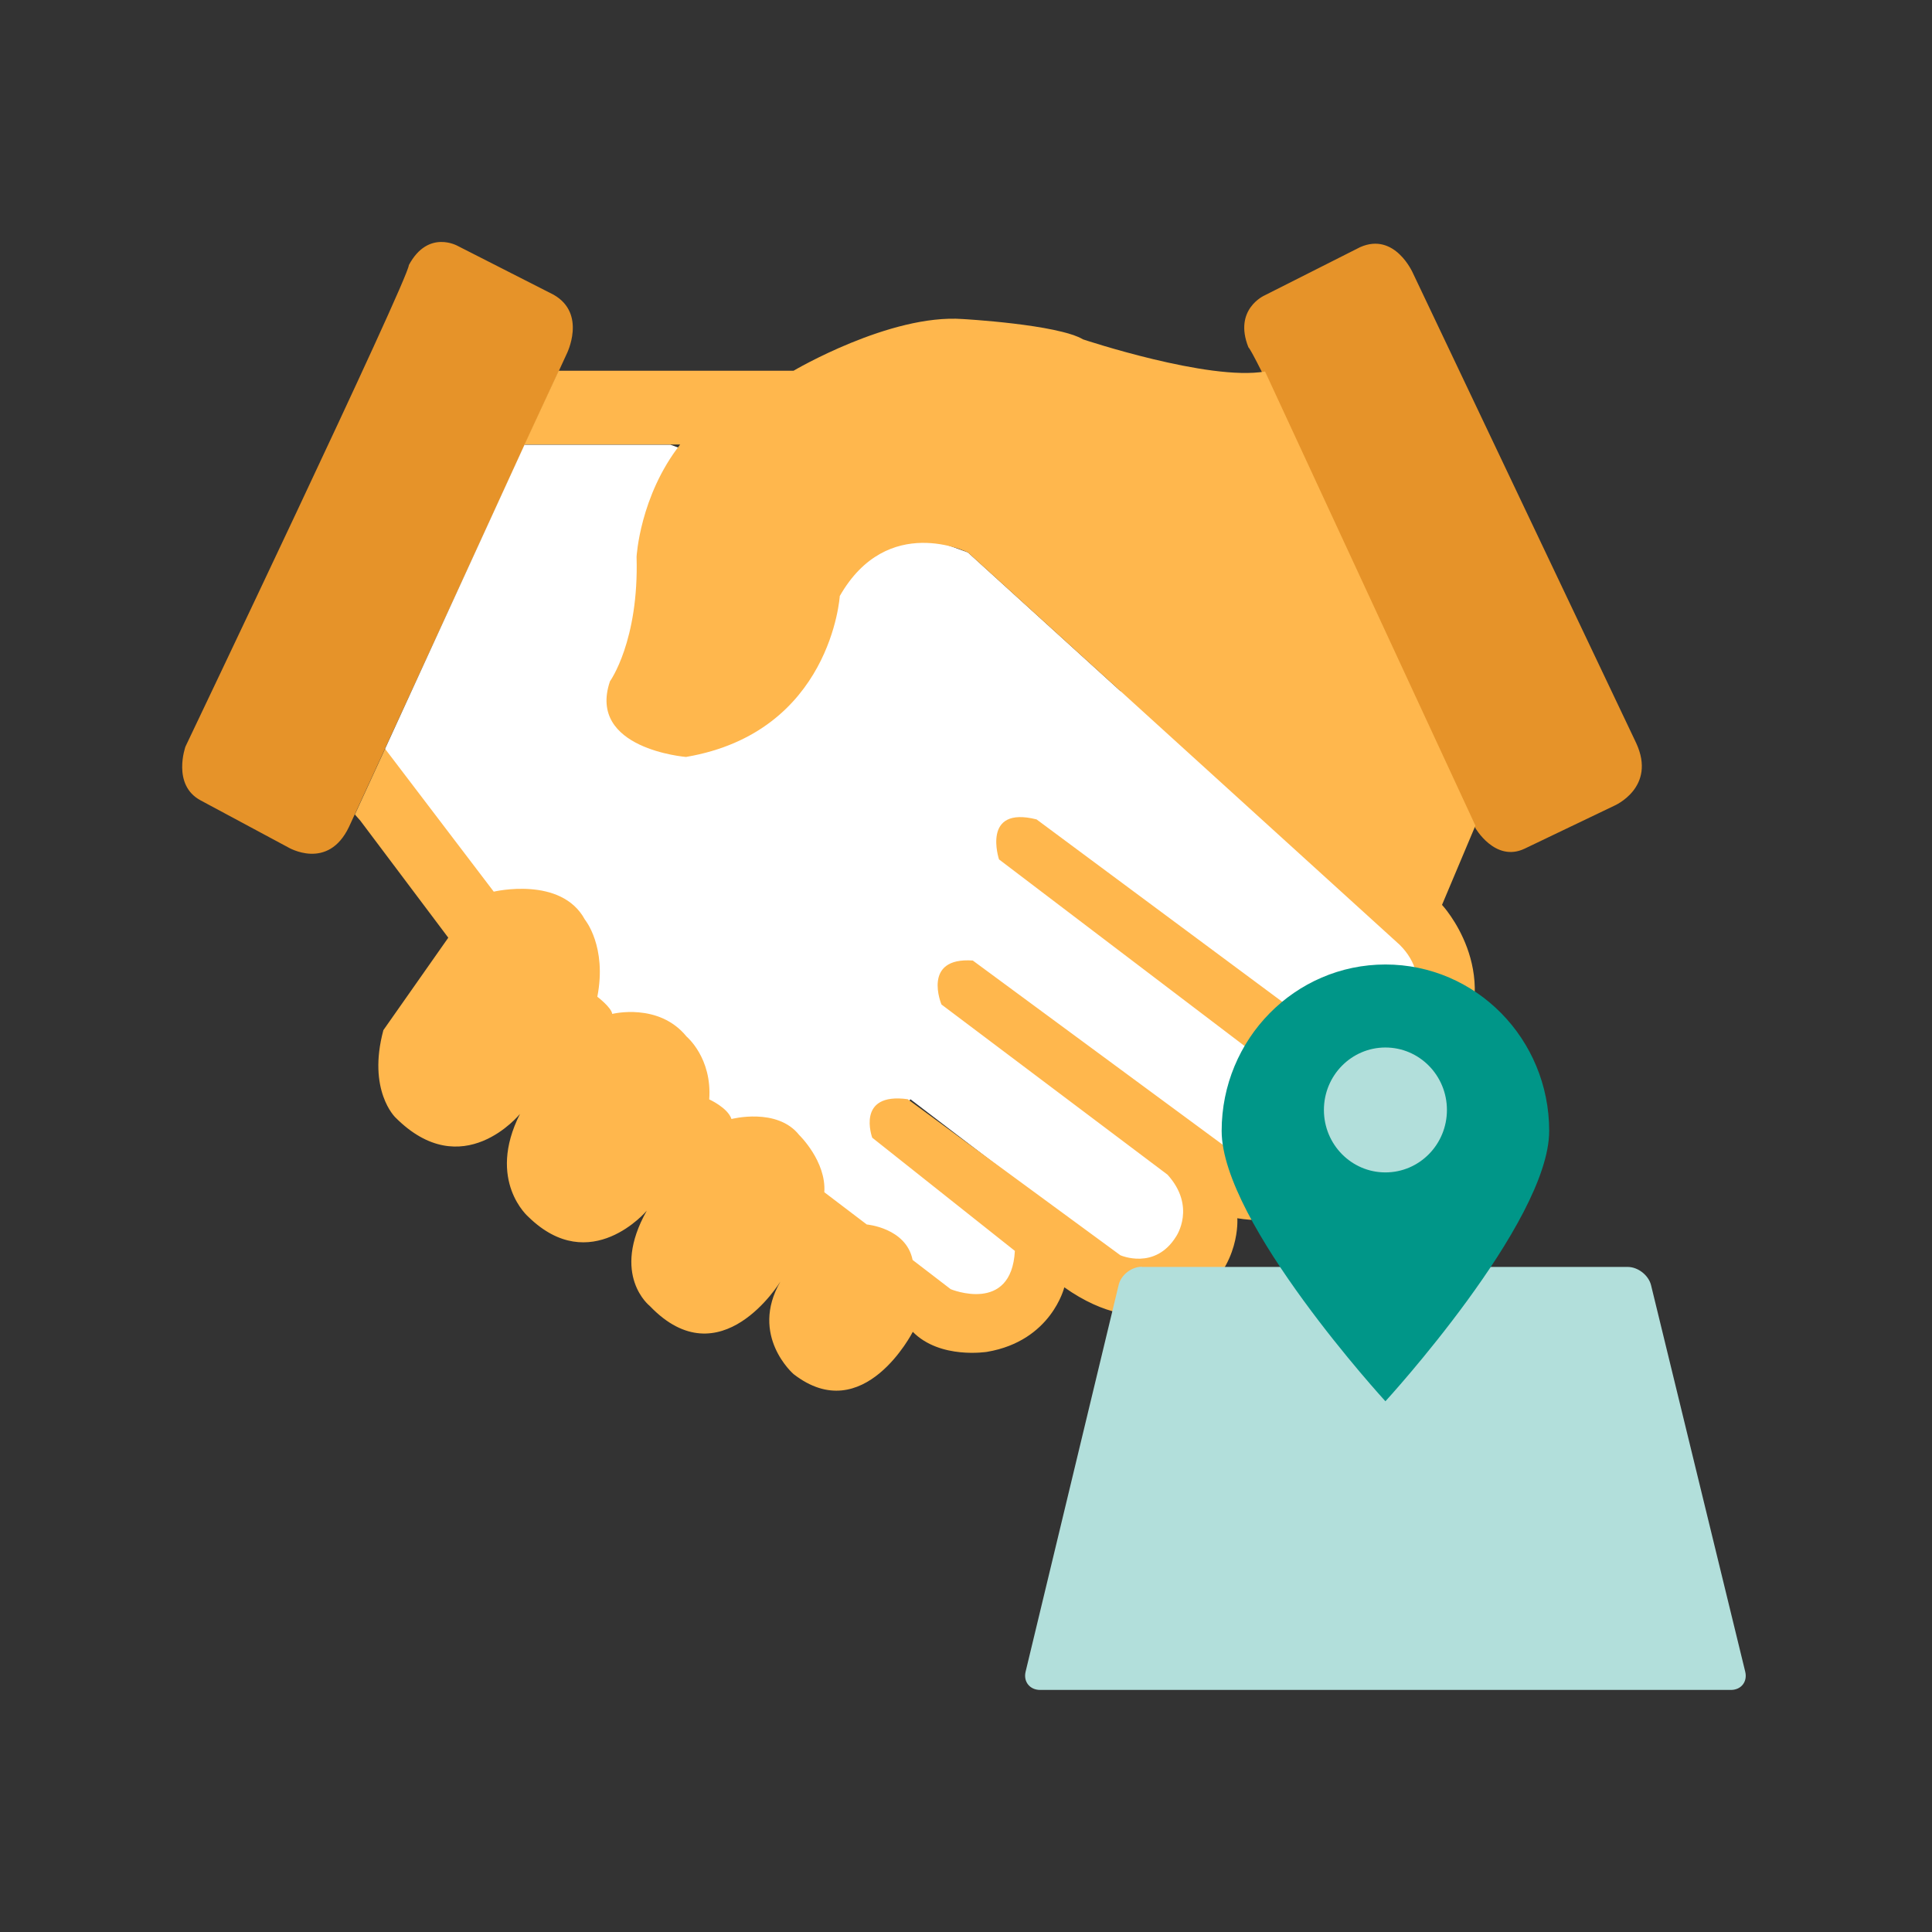
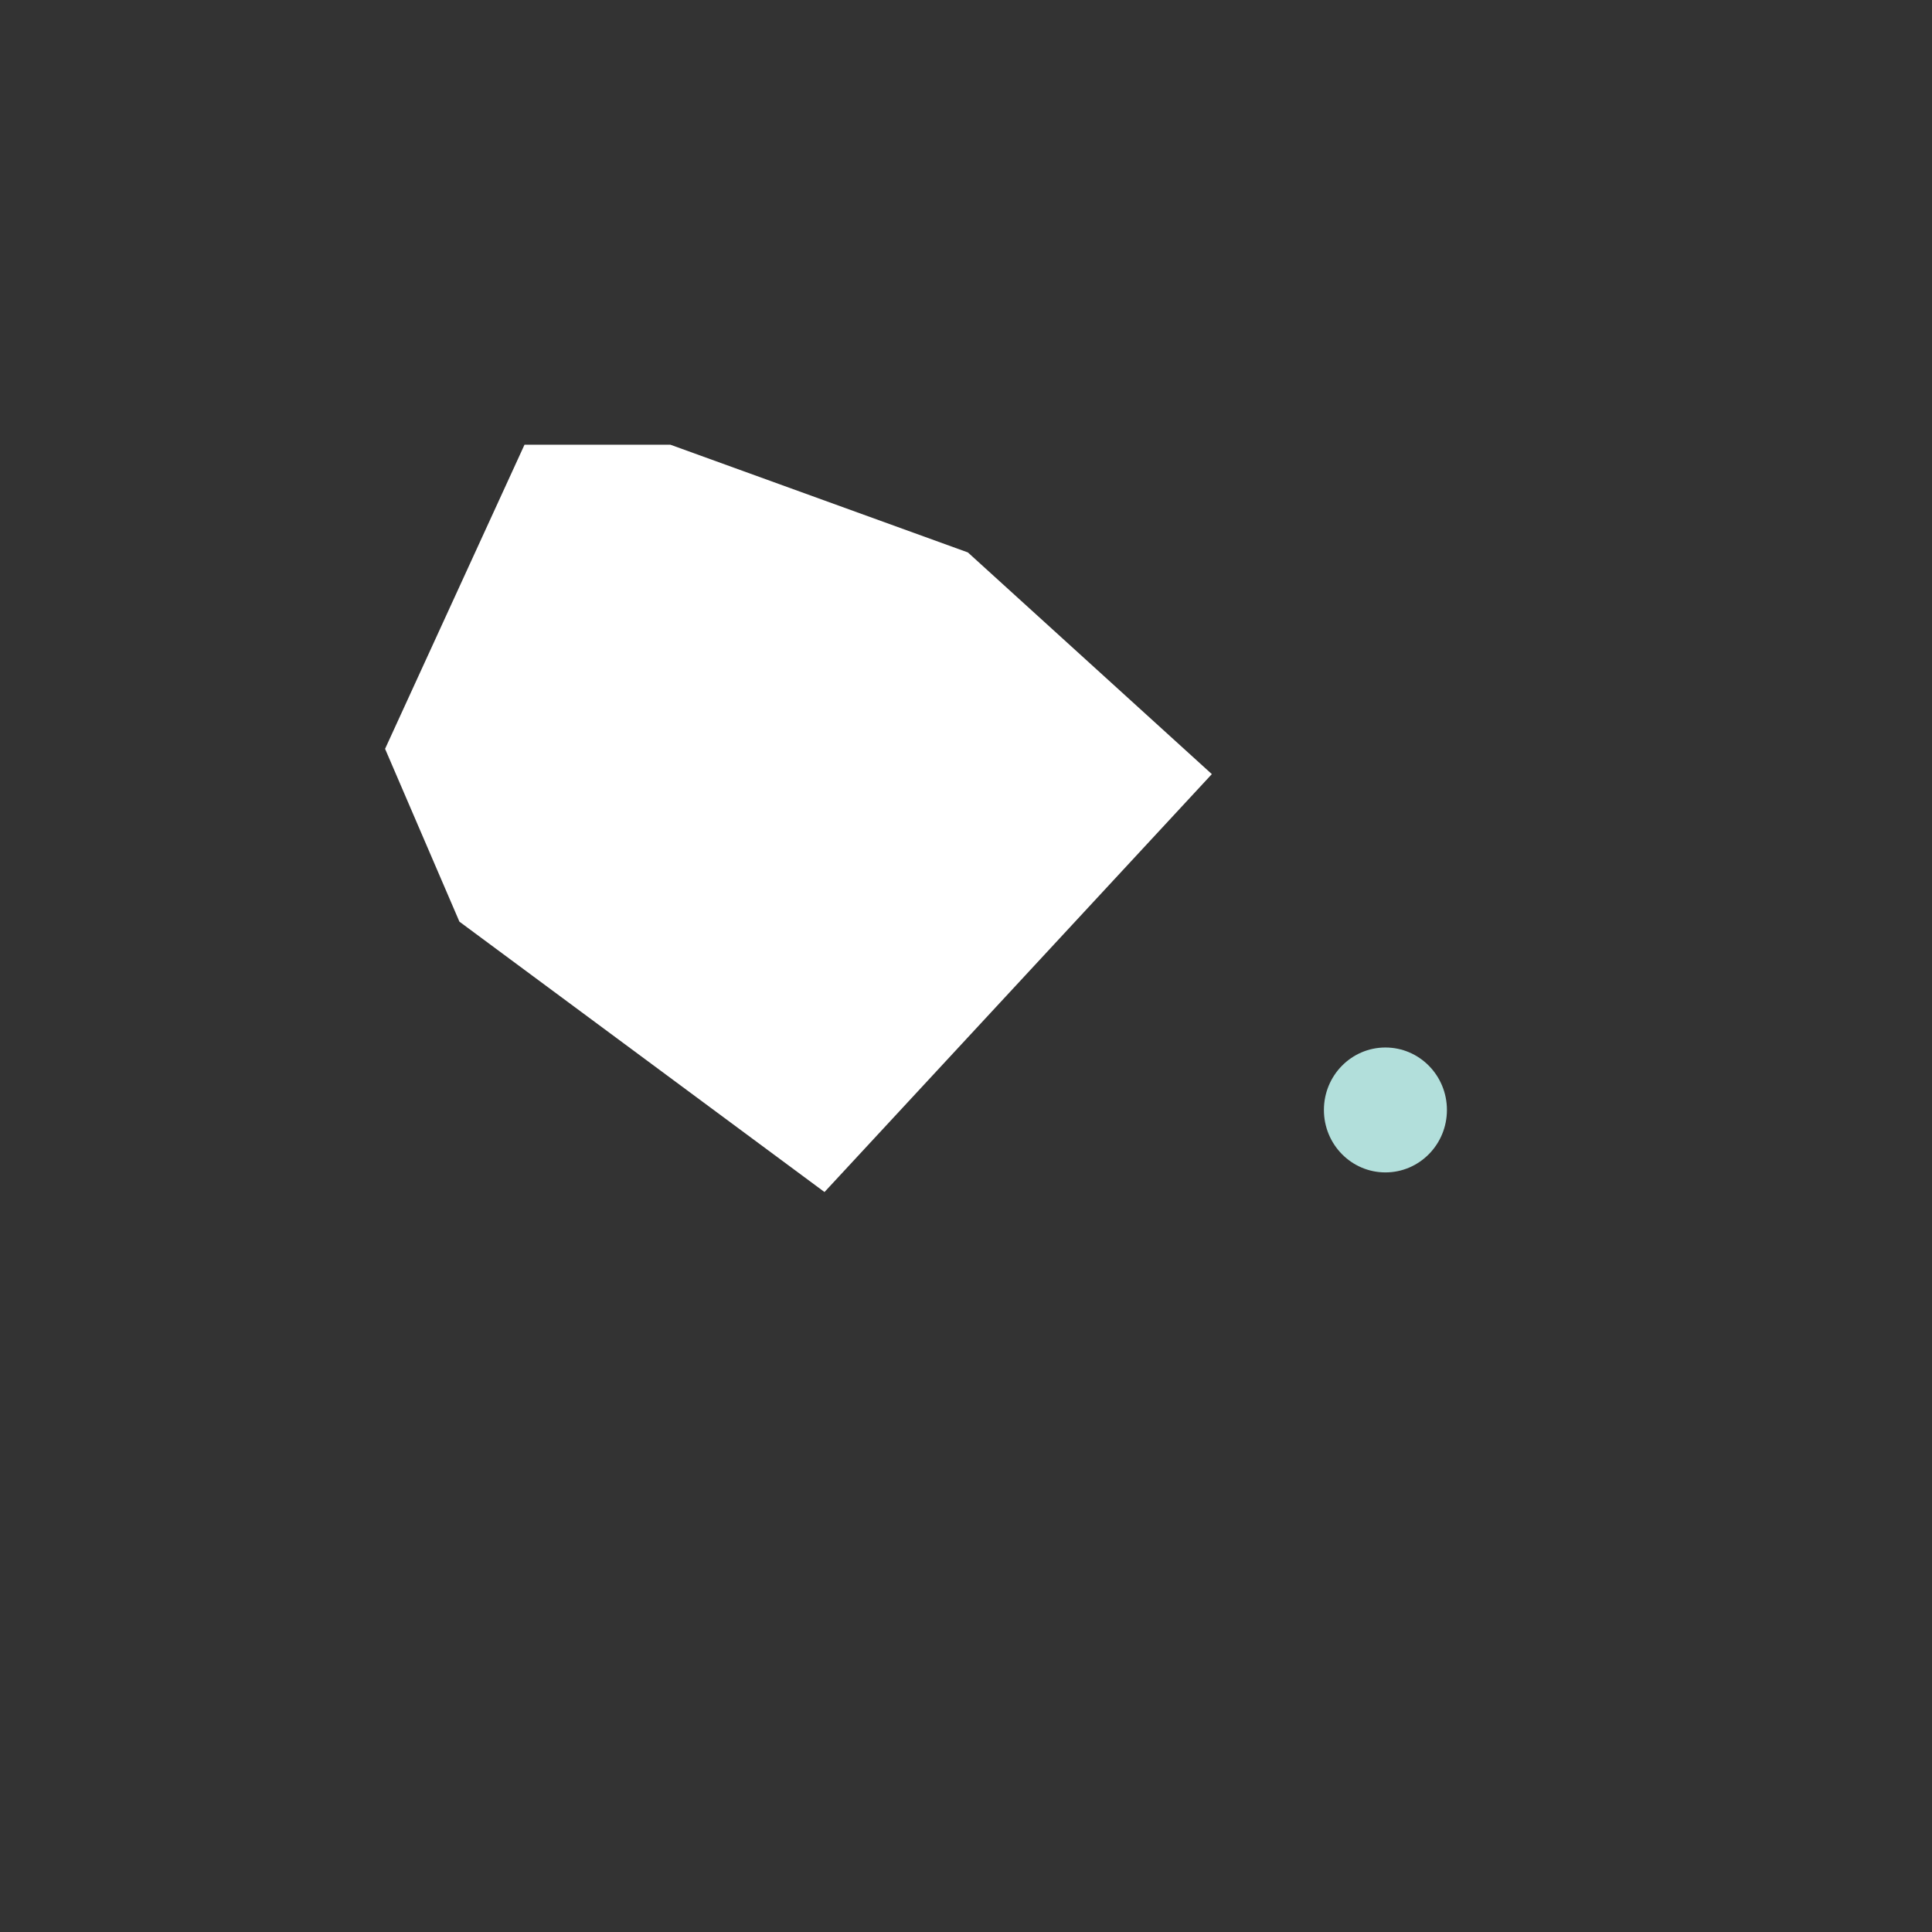
<svg xmlns="http://www.w3.org/2000/svg" t="1555565211597" class="icon" style="" viewBox="0 0 1024 1024" version="1.1" p-id="6218" width="200" height="200">
  <rect x="0" y="0" width="1024" height="1024" fill="#333333" stroke="none" />
  <defs>
    <style type="text/css" />
  </defs>
-   <path d="M106.3 424.2l46.4 24.9s21.1 12.7 32.3-10.9l115.3-250.5s10.9-21.4-6.9-31.5l-50.7-25.8s-15.7-9.1-26 10.1c-0.3 7.7-118.4 255.2-118.4 255.2s-7.3 20.3 8 28.5zM808.1 449.8l47.4-22.7s22.7-9.6 11.7-33.3l-118.3-249s-9.5-22-28-13.8l-50.7 25.6s-16.6 7.3-8.5 27.5c5.7 5.1 120.1 254.5 120.1 254.5s10.6 18.7 26.3 11.2z" fill="#E69329" p-id="6219" />
-   <path d="M538.1 428.6l56.9-63.3 132 121.1c28.4 12.1 30.1 45.2 16.6 61.6s-36.5 9-59.6-10.1L538.1 428.6z m-53.2 58.8l46.4-50.4 135.8 122c27.7 13.8 32.9 43.5 22 56.7s-33.1 4.1-56.6-15.3l-147.6-113z m-48.5 60l36.4-39.7 134.6 105.2c26 12.7 30.4 40.9 20 53.5-10.4 12.6-31.3 4.3-53.2-13.8L436.4 547.4z m-45.1 51.5l32-35.4L526.1 643c20.3 9 22.2 32.3 12.9 43.5-9.3 11.2-25.7 5.6-42.4-8.2l-105.3-79.4z" fill="#FFFFFF" p-id="6220" />
  <path d="M278 235.7h77.3L513 292.8l129.3 117.5L437 631.8 243.5 488.5l-39.4-91.6z" fill="#FFFFFF" p-id="6221" />
-   <path d="M188.1 431.7l16-34.8 57.6 75.7s35.7-8.5 48.3 14.8c0 0 11.8 14.2 6.6 40.9 0 0 7.4 5.6 7.9 9.1 0 0 24.6-6.2 39.4 12 0 0 13.6 11.3 12 33.3 0 0 9.8 4.4 11.8 10.4 0 0 24.2-6.3 35.9 8.5 0 0 14.4 13.9 13.3 30.3l22.5 17.1s20.9 1.8 24.3 18.8l20.2 15.5s32.2 13.3 34-20.3l-75.6-60s-8.9-24.2 18.8-20.4l112.7 82.7s18.4 8.2 29.6-10c0 0 10.8-15.7-4.6-32.7L499 532.4s-10.6-25.2 16.6-23.3l142.2 104.8s20.2 8.4 28.7-7.3c0 0 11.5-15.6 0-31.8l-157-119.3s-9.5-28.6 19.9-21.2l161.8 120.1s24.5 8 35.4-12.8c0 0 13.8-22.4-4.7-40.8L513 292.8s-42.6-21.2-67.9 23.1c0 0-4.5 72.2-81.5 85.3 0 0-52.5-4.2-40.3-40.1 0 0 15.4-21.3 14.1-66 0 0 1.7-32.1 23.1-59.5H278l18.1-39.1h124.5s51.1-30.2 89.7-27.4c0 0 50.3 2.8 63.8 10.8 0 0 66.6 22.2 96.4 17L782 437.6l-17.7 42s32.6 34.9 8.5 77.2c-6.7 14.2-23.9 27.9-52 29.3 0 0 4.3 28.6-15.4 44.6 0 0-14.5 20.7-49.6 15 0 0 2 25.2-21.3 42 0 0-27.7 24.8-70.4-5.4 0 0-6.8 28.4-40.9 34.2 0 0-24.9 4.1-39.4-10.6 0 0-26.1 51.2-63.2 22.4 0 0-23.5-20.3-7-49 0 0-31.7 52.1-69.2 12.9 0 0-20.9-16.3-1.6-50.5 0 0-29.8 35.4-62.7 3.3 0 0-22.4-19.1-4.5-54.6 0 0-30.5 37.7-66.1 1.8 0 0-14.9-14.3-6.3-46.2l34.4-49-46.6-62-2.9-3.3z" fill="#FFB74D" p-id="6222" />
-   <path d="M605.2 671.4c-5.5 0-11.1 4.4-12.3 9.7L543.6 886c-1.3 5.3 2.2 9.7 7.7 9.7h366.1c5.5 0 8.9-4.4 7.6-9.7l-49.9-204.8c-1.3-5.3-6.9-9.7-12.4-9.7H605.2z" fill="#B2DFDB" p-id="6223" />
-   <path d="M734.3 511.2c-47.9 0-86.8 39.5-86.8 88.2s86.8 143.3 86.8 143.3 86.8-94.6 86.8-143.3-38.8-88.2-86.8-88.2z" fill="#009688" p-id="6224" />
  <path d="M734.3 621.4c-18 0-32.6-14.8-32.6-33.1s14.6-33.1 32.6-33.1 32.6 14.8 32.6 33.1-14.6 33.1-32.6 33.1z" fill="#B2DFDB" p-id="6225" />
</svg>